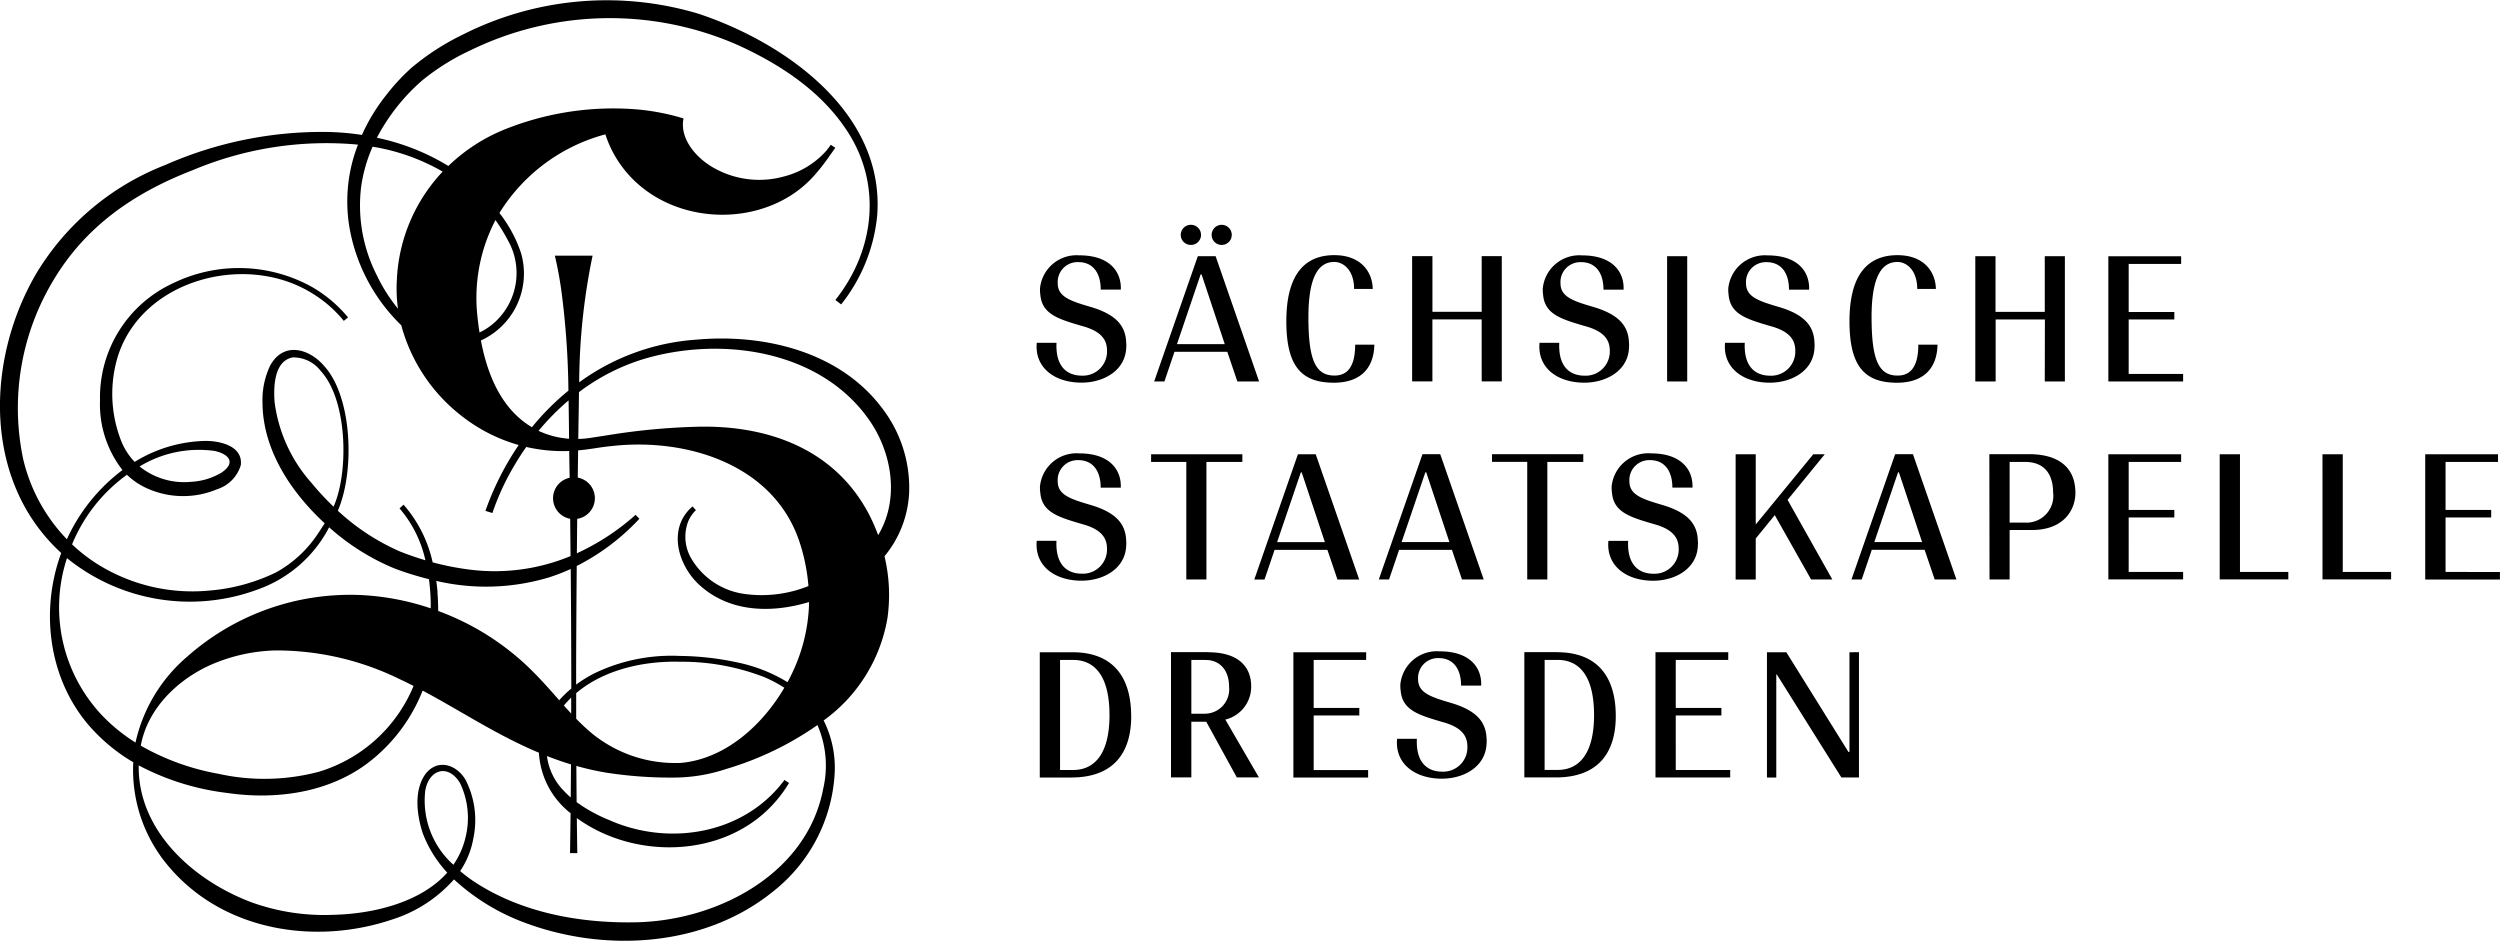
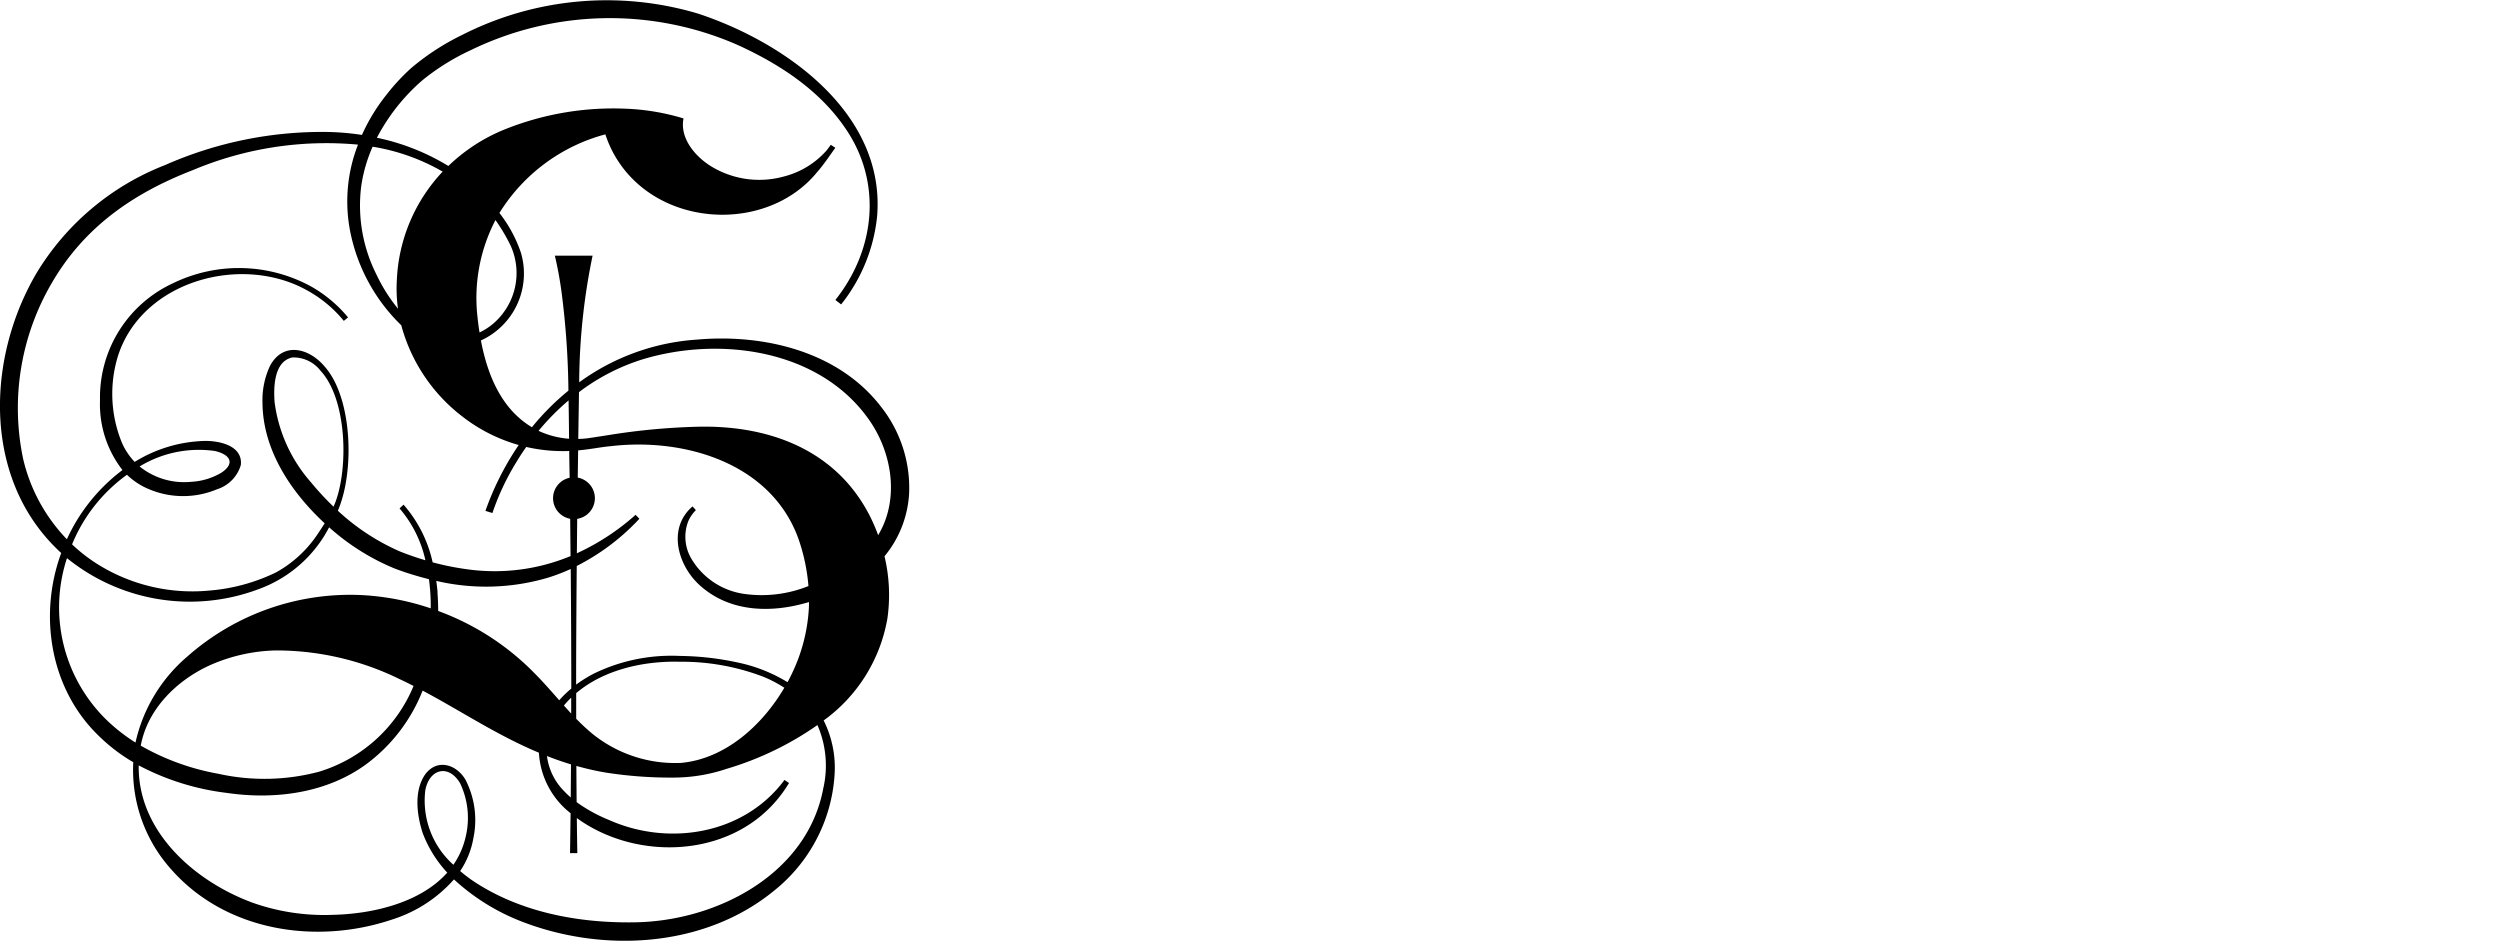
<svg xmlns="http://www.w3.org/2000/svg" height="87.867" viewBox="0 0 233.497 87.867" width="233.497">
  <g data-name="Gruppe 46" id="Gruppe_46" transform="translate(-39.999 -30.902)">
    <path d="M11.215,5.186C7.255-.067.221-1.739-6.05-1.184a21.006,21.006,0,0,0-11,3.99A59.216,59.216,0,0,1-15.8-9.022h-3.524a35.06,35.06,0,0,1,.636,3.488,77.179,77.179,0,0,1,.631,9.118A23.56,23.56,0,0,0-21.467,7c-.081-.049-.161-.1-.24-.149-2.708-1.748-3.939-4.87-4.523-7.954a6.871,6.871,0,0,0,3.748-8.16A12.515,12.515,0,0,0-24.5-13.007c.013-.021.024-.043.036-.064a16.7,16.7,0,0,1,9.858-7.283,10.468,10.468,0,0,0,1.964,3.534c4.489,5.308,13.477,5.282,17.789.024.636-.719,1.165-1.525,1.725-2.3l-.424-.285c-.126.188-.266.367-.406.545a7.9,7.9,0,0,1-3.906,2.4A8.629,8.629,0,0,1-4.8-17.411c-1.5-.949-2.867-2.65-2.506-4.429a21.319,21.319,0,0,0-5.469-.912,27.211,27.211,0,0,0-11.4,2.005A16.487,16.487,0,0,0-29.272-17.4a21.047,21.047,0,0,0-6.673-2.637,18.389,18.389,0,0,1,4.216-5.34,21.163,21.163,0,0,1,4.489-2.811,29.7,29.7,0,0,1,24.955-.529C1.621-26.947,5.4-24.49,7.83-20.887c3.451,5.041,2.771,11.315-.953,16l.537.418a15.756,15.756,0,0,0,3.362-8.247c.777-9.594-8.527-16.191-16.678-18.9a29.8,29.8,0,0,0-22.054,1.963,22.756,22.756,0,0,0-4.789,3.111,19.324,19.324,0,0,0-2.337,2.529A17.258,17.258,0,0,0-37.341-20.3a24.179,24.179,0,0,0-3.1-.274,36.28,36.28,0,0,0-15.284,3.087,24.337,24.337,0,0,0-12,10.076c-3.811,6.467-4.815,15.181-1.081,21.9a17.013,17.013,0,0,0,3.378,4.26c-2.1,5.693-1.082,12.462,3.273,16.846A16.506,16.506,0,0,0-58.7,38.291a13.9,13.9,0,0,0,3.534,9.993c5.092,5.793,13.527,7.088,20.631,4.7a12.865,12.865,0,0,0,5.788-3.751,19.911,19.911,0,0,0,6.133,3.86C-14.95,56.133-5.405,55.653,1.135,50.3A15.08,15.08,0,0,0,6.8,39.488a9.843,9.843,0,0,0-1.019-5.1,14.85,14.85,0,0,0,5.961-9.571,15.559,15.559,0,0,0-.277-5.765,10.068,10.068,0,0,0,2.3-5.907,12.211,12.211,0,0,0-2.546-7.956M-18.043,4.5c.022,1.2.035,2.4.047,3.577a8.13,8.13,0,0,1-2.851-.739,22.711,22.711,0,0,1,2.8-2.839M-6.469,14.4c-2.418,2.078-1.339,5.657.824,7.49,2.8,2.422,6.627,2.474,10.056,1.438,0,.208,0,.417-.014.623a16.113,16.113,0,0,1-1.6,6.1q-.182.382-.389.762a14.58,14.58,0,0,0-4.669-1.842,26.691,26.691,0,0,0-5.4-.61,16.553,16.553,0,0,0-7.966,1.623,11.866,11.866,0,0,0-1.709,1.056v-1.7c.009-3.049.028-6.2.056-9.381a20.857,20.857,0,0,0,5.851-4.409l-.354-.368a22,22,0,0,1-5.486,3.593c.01-1.071.021-2.145.032-3.217a1.952,1.952,0,0,0,1.651-1.929,1.954,1.954,0,0,0-1.6-1.922q.017-1.276.036-2.543c.119-.01.238-.023.358-.037.886-.091,1.806-.276,2.691-.358,7.158-.836,15.4,1.76,17.7,9.172a17.64,17.64,0,0,1,.762,3.893,11.679,11.679,0,0,1-5.992.735,6.834,6.834,0,0,1-4.949-3.3,4.017,4.017,0,0,1-.271-3.518,3.346,3.346,0,0,1,.7-1.008l-.307-.337m-23.818,8.039q-.047-.545-.123-1.093a20.383,20.383,0,0,0,10.544-.332,17.845,17.845,0,0,0,2.014-.781q.047,5.577.053,11.17A9.733,9.733,0,0,0-18.916,32.5c-.77-.873-1.54-1.755-2.378-2.594a24.224,24.224,0,0,0-8.928-5.743c0-.575-.02-1.148-.066-1.716m12.491,11.3c-.23-.249-.457-.5-.683-.754a8.928,8.928,0,0,1,.682-.735q0,.745,0,1.489m-.019,4.744q-.01,1.545-.025,3.09a8.418,8.418,0,0,1-.647-.623,5.645,5.645,0,0,1-1.573-3.248c.73.288,1.483.551,2.246.781m.482-6.654c2.594-2.2,6.306-3.018,9.665-2.933A21.374,21.374,0,0,1,.133,30.3a11.791,11.791,0,0,1,1.975,1.033c-2.052,3.5-5.518,6.647-9.657,7.019a12.288,12.288,0,0,1-8.329-2.77,19.126,19.126,0,0,1-1.453-1.353q0-1.2,0-2.4M-23.5-10.058A6.206,6.206,0,0,1-24.511-3.23a5.831,5.831,0,0,1-1.849,1.381c-.079-.494-.141-.985-.192-1.466a15.741,15.741,0,0,1,1.682-9.034,17.194,17.194,0,0,1,1.367,2.29m-6.3-6.814A15.734,15.734,0,0,0-34.08-6.788a13.465,13.465,0,0,0,.105,2.719A15.357,15.357,0,0,1-35.98-7.247a14.326,14.326,0,0,1-1.43-8.259A14.072,14.072,0,0,1-36.345-19.2,19.3,19.3,0,0,1-29.8-16.872M-69.005,9.864A23.117,23.117,0,0,1-66.266-6.545c3.031-5.186,7.6-8.327,13.119-10.464A32.153,32.153,0,0,1-37.71-19.394a14.56,14.56,0,0,0-.688,8.312,16.735,16.735,0,0,0,4.73,8.562A15.943,15.943,0,0,0-27.963,6,15.346,15.346,0,0,0-22.7,8.662a26.6,26.6,0,0,0-3.108,6.152l.652.2A23.364,23.364,0,0,1-22.944,10.3q.446-.745.948-1.457a15.275,15.275,0,0,0,4.014.377c.01.851.022,1.687.041,2.5a1.956,1.956,0,0,0-1.551,1.912,1.954,1.954,0,0,0,1.6,1.921q.017,1.74.034,3.482A18.472,18.472,0,0,1-27.6,20.255a25.26,25.26,0,0,1-3.139-.636,12.092,12.092,0,0,0-2.717-5.386l-.374.347a11.109,11.109,0,0,1,2.416,4.847q-1.2-.356-2.362-.816A20.685,20.685,0,0,1-39.592,14.8C-38,11.11-38.245,4.254-40.805,1.356c-1.415-1.712-3.853-2.408-5.113-.107A7.489,7.489,0,0,0-46.631,4.7c.023,4.414,2.652,8.351,5.808,11.274-.208.333-.425.66-.642.985a11.137,11.137,0,0,1-3.9,3.6,17.41,17.41,0,0,1-6.194,1.694,16.7,16.7,0,0,1-10.257-2.327,15.088,15.088,0,0,1-2.6-1.985,15.05,15.05,0,0,1,5.125-6.5,6.714,6.714,0,0,0,1.5,1.086,8.192,8.192,0,0,0,6.918.267,3.369,3.369,0,0,0,2.221-2.272c.192-1.824-2.058-2.277-3.442-2.24a13.064,13.064,0,0,0-6.475,1.956,6.123,6.123,0,0,1-1.182-1.768A12.019,12.019,0,0,1-60.119.314c2.285-7.049,11.69-9.571,17.825-6a11.608,11.608,0,0,1,3.259,2.754l.395-.324a12.369,12.369,0,0,0-3.406-2.865A14.057,14.057,0,0,0-54.96-6.461,11.741,11.741,0,0,0-61.806,4.477,10,10,0,0,0-59.71,11,16.8,16.8,0,0,0-64.9,17.464a16.061,16.061,0,0,1-4.107-7.6m26.932,2.313A14.026,14.026,0,0,1-45.5,4.656c-.108-1.417-.053-3.825,1.669-4.173a3.187,3.187,0,0,1,2.615,1.234c2.489,2.672,2.636,9.153,1.344,12.417-.038.1-.08.193-.122.288a25.9,25.9,0,0,1-2.081-2.245m-16.034-1.511A10.638,10.638,0,0,1-51.1,9.217c1.371.3,2,1.115.631,2.03a6.153,6.153,0,0,1-2.82.851,6.627,6.627,0,0,1-4.819-1.432m-6.783,8.56a18.222,18.222,0,0,0,17.816,2.928,12.031,12.031,0,0,0,6.668-5.806l.184.162A21.369,21.369,0,0,0-34.4,20.151c.7.276,1.446.52,2.165.73q.571.168,1.152.313c.057.433.1.866.128,1.3q.047.708.037,1.423a23.966,23.966,0,0,0-6.353-1.234,22.953,22.953,0,0,0-16.374,5.729,14.747,14.747,0,0,0-4.847,8.04,16.4,16.4,0,0,1-2.924-2.333A14.69,14.69,0,0,1-64.89,19.226m32.37,11.939a13.925,13.925,0,0,1-8.83,8.01,19.836,19.836,0,0,1-9.4.194A22.628,22.628,0,0,1-58,36.743c.632-3.449,3.413-6.146,6.511-7.536a16.018,16.018,0,0,1,6.1-1.359A26.149,26.149,0,0,1-33.84,30.519c.447.207.884.425,1.32.646m1.1,9.724c.384-1.991,2.178-2.446,3.248-.634a7.522,7.522,0,0,1,.515,5.011,7.477,7.477,0,0,1-1.144,2.6,8.035,8.035,0,0,1-2.62-6.976m37.17-.17c-1.5,8.043-9.956,12.4-17.576,12.521C-17,53.332-22.41,52.347-26.8,49.484a12.985,12.985,0,0,1-1.368-1.031,7.931,7.931,0,0,0,1.229-3.04,8.252,8.252,0,0,0-.72-5.469c-.836-1.447-2.641-2.037-3.774-.523-1.078,1.549-.78,3.819-.229,5.5A11.284,11.284,0,0,0-29.374,48.6c-2.506,2.823-6.986,3.86-10.679,3.942a20.023,20.023,0,0,1-7.606-1.17c-5.478-2.057-10.628-6.729-10.532-12.786a23.631,23.631,0,0,0,8.26,2.573c4.474.653,9.361.019,13.064-2.74A15.725,15.725,0,0,0-31.674,31.6c3.611,1.918,6.954,4.172,10.861,5.8a7.711,7.711,0,0,0,2.958,5.652q-.023,1.867-.051,3.729h.681q-.03-1.632-.047-3.277c.024.017.047.036.073.053,5.305,3.8,13.433,3.679,18.069-1.138a12,12,0,0,0,1.676-2.19l-.423-.287C-1.628,45.013-8.636,46.175-14.225,43.7a14.411,14.411,0,0,1-3.065-1.681q-.016-1.691-.025-3.385a25.617,25.617,0,0,0,2.792.629,39.226,39.226,0,0,0,6.323.46,15.649,15.649,0,0,0,4.914-.815A29.251,29.251,0,0,0,5.2,34.818a9.478,9.478,0,0,1,.55,5.9m5.12-23.641a16.883,16.883,0,0,0-.89-2.012C6.756,8.987.517,6.8-5.984,6.954a61.583,61.583,0,0,0-8.254.768c-.468.073-1.537.241-2,.306a8.372,8.372,0,0,1-.9.067q.024-1.6.051-3.166.007-.6.017-1.207A19.412,19.412,0,0,1-11.086.647c7.195-2.161,16.362-.911,20.994,5.5,2.271,3.116,3,7.556.964,10.932" data-name="Pfad 12" id="Pfad_12" transform="translate(111.146 63.804)" />
-     <path d="M17.921,4.415V-.673h4.262v-.7H17.921V-5.858h4.9v-.72h-6.8v11.7h6.979v-.7Zm-11.494.7h6.409v-.7H8.32V-6.578H6.426Zm-9.6,0H3.235v-.7H-1.28V-6.578H-3.174Zm-10.4,0H-6.59v-.7h-5.085V-.673h4.264v-.7h-4.264V-5.858h4.9v-.72h-6.8Zm0-18.492H-6.59v-.7h-5.085v-5.088h4.264v-.7h-4.264V-24.35h4.9v-.72h-6.8Zm-3.078,10.4c0-2.535-1.794-3.607-4.313-3.607h-3.724l.016,11.7h1.878V.5h2.083c2.937,0,4.061-1.844,4.061-3.473m-2.079-.017a2.5,2.5,0,0,1-2.553,2.8h-1.512V-5.858h1.461c1.646,0,2.6.99,2.6,2.87m-.779-10.386h1.878v-11.7h-1.878v5.2h-4.6v-5.2H-26v11.7h1.9v-5.79h4.6ZM-29.794,5.117h2.029l-4.06-11.7h-1.661l-4.078,11.7h.957l.939-2.769h4.934Zm-1.175-3.489h-4.464l2.216-6.514h.083Zm-4.72-21.01c0-3.995,1.058-5.154,2.417-5.154.84,0,1.848.756,1.848,2.518h1.743c-.034-1.611-1.123-3.153-3.591-3.153-2.686,0-4.48,1.71-4.48,6.175,0,4.265,1.459,5.74,4.448,5.74,2.232,0,3.724-1.123,3.775-3.556h-1.794c0,1.661-.47,2.887-1.931,2.887-1.779,0-2.434-1.477-2.434-5.456m-2.066,31.3v9.292l-.085.034-5.808-9.326h-1.812v11.7h.871V13.993h.051l6.027,9.616h1.644v-11.7Zm-1.6-6.8-4.179-7.433,3.474-4.262h-1.073L-46.507-.017V-6.578h-1.878v11.7h1.878V1.291l1.779-2.181,3.391,6.007Zm-1.668-21.645a2.127,2.127,0,0,0,0-.47c-.05-1.562-.938-2.636-3.337-3.341-1.881-.553-3.056-.94-3.056-2.2a1.857,1.857,0,0,1,1.914-1.981c1.427,0,2.1,1.074,2.1,2.568h1.878c.068-1.695-1.073-3.2-3.876-3.2a3.431,3.431,0,0,0-3.674,3.1,3.649,3.649,0,0,0,.034.6c.168,1.83,1.727,2.267,4.027,2.938,1.88.537,2.2,1.444,2.2,2.283a2.255,2.255,0,0,1-2.334,2.316c-1.562,0-2.485-1.023-2.385-3.071h-1.844c-.218,2.333,1.676,3.724,4.178,3.724,2.065,0,4.095-1.123,4.178-3.271M-51.914,1.964a2.127,2.127,0,0,0,0-.47c-.05-1.562-.938-2.636-3.337-3.341-1.881-.553-3.056-.94-3.056-2.2a1.858,1.858,0,0,1,1.914-1.981c1.427,0,2.1,1.075,2.1,2.569h1.878c.067-1.695-1.073-3.2-3.875-3.2a3.431,3.431,0,0,0-3.675,3.1,3.649,3.649,0,0,0,.034.6c.168,1.83,1.727,2.267,4.027,2.938,1.88.537,2.2,1.444,2.2,2.283A2.255,2.255,0,0,1-56.04,4.583c-1.562,0-2.485-1.025-2.385-3.072h-1.844c-.218,2.334,1.676,3.725,4.178,3.725,2.065,0,4.095-1.123,4.178-3.271m-2.872-15.339h1.878v-11.7h-1.878Zm-3.562-3.153a2.126,2.126,0,0,0,0-.47c-.05-1.562-.939-2.636-3.339-3.341-1.88-.553-3.056-.94-3.056-2.2a1.858,1.858,0,0,1,1.915-1.981c1.427,0,2.1,1.074,2.1,2.568h1.878c.067-1.695-1.073-3.2-3.876-3.2a3.431,3.431,0,0,0-3.674,3.1,3.649,3.649,0,0,0,.034.6c.167,1.83,1.726,2.267,4.027,2.938,1.88.537,2.2,1.444,2.2,2.283a2.254,2.254,0,0,1-2.333,2.316c-1.562,0-2.485-1.023-2.385-3.071H-66.7c-.219,2.333,1.676,3.724,4.178,3.724,2.065,0,4.095-1.123,4.178-3.271m-13.76,3.153h1.878v-11.7h-1.878v5.2h-4.6v-5.2H-78.6v11.7h1.894v-5.79h4.6Zm-5.531,6.8-4.078,11.7h.957l.939-2.769h4.934l.94,2.769h2.029l-4.06-11.7Zm-1.947,8.206,2.216-6.514h.083l2.165,6.514Zm-8.705-21.01c0-3.995,1.058-5.154,2.418-5.154.839,0,1.848.756,1.848,2.518h1.743c-.034-1.611-1.124-3.153-3.591-3.153-2.686,0-4.48,1.71-4.48,6.175,0,4.265,1.459,5.74,4.446,5.74,2.233,0,3.725-1.123,3.775-3.556h-1.793c0,1.661-.47,2.887-1.931,2.887-1.78,0-2.436-1.477-2.436-5.456m-6.636,6.007h2.03l-4.06-11.7h-1.662l-4.077,11.7h.957l.939-2.769h4.933ZM-96.1-16.862h-4.464l2.213-6.515h.085Zm.653-10.189a.941.941,0,0,0-.939-.955.941.941,0,0,0-.939.955.934.934,0,0,0,.939.923.934.934,0,0,0,.939-.923m-2.87,0a.941.941,0,0,0-.939-.955.944.944,0,0,0-.955.955.938.938,0,0,0,.955.923.934.934,0,0,0,.939-.923m3.861,20.474h-8.524v.72h3.289V5.117h1.878V-5.858h3.357Zm-10.386,24.449c0-3.442-1.526-5.957-5.5-5.957h-3.036v11.7h2.936c4,0,5.605-2.348,5.605-5.738m-2.028-.085c0,3.559-1.36,5.12-3.392,5.12h-1.226V12.633h1.226c1.645,0,3.392,1.025,3.392,5.154m1.557-15.822a2.127,2.127,0,0,0,0-.47c-.05-1.562-.939-2.636-3.339-3.341-1.88-.553-3.056-.94-3.056-2.2a1.859,1.859,0,0,1,1.915-1.981c1.427,0,2.1,1.075,2.1,2.569h1.878c.067-1.695-1.073-3.2-3.876-3.2a3.429,3.429,0,0,0-3.674,3.1,3.649,3.649,0,0,0,.034.6c.167,1.83,1.726,2.267,4.027,2.938,1.88.537,2.2,1.444,2.2,2.283a2.254,2.254,0,0,1-2.334,2.316c-1.56,0-2.484-1.025-2.384-3.072h-1.844c-.219,2.334,1.676,3.725,4.178,3.725,2.065,0,4.095-1.123,4.178-3.271m0-18.492a2.127,2.127,0,0,0,0-.47c-.05-1.562-.939-2.636-3.339-3.341-1.88-.553-3.056-.94-3.056-2.2a1.858,1.858,0,0,1,1.915-1.981c1.427,0,2.1,1.074,2.1,2.568h1.878c.067-1.695-1.073-3.2-3.876-3.2a3.429,3.429,0,0,0-3.674,3.1,3.649,3.649,0,0,0,.034.6c.167,1.83,1.726,2.267,4.027,2.938,1.88.537,2.2,1.444,2.2,2.283a2.254,2.254,0,0,1-2.334,2.316c-1.56,0-2.484-1.023-2.384-3.071h-1.844c-.219,2.333,1.676,3.724,4.178,3.724,2.065,0,4.095-1.123,4.178-3.271m7.653,28.442h-3.473v11.7h1.9v-5.2h1.394l2.854,5.2h2.063l-3.136-5.4a3.158,3.158,0,0,0,2.415-3.1c0-1.831-1.191-3.188-4.011-3.188m-.235.719c1.243,0,2.183.874,2.183,2.519a2.279,2.279,0,0,1-2.25,2.5h-1.276V12.633Zm4.536-7.515h.956l.94-2.769h4.933l.94,2.769h2.03l-4.061-11.7h-1.661Zm2.131-3.489,2.215-6.514h.083l2.165,6.514Zm8.32,10.286h-6.8v11.7h6.981v-.7h-5.085V17.819h4.262v-.7h-4.262V12.633h4.9ZM-78.16,20h-1.845c-.218,2.334,1.677,3.725,4.179,3.725,2.065,0,4.095-1.123,4.178-3.271a2.277,2.277,0,0,0,0-.47c-.051-1.562-.939-2.636-3.339-3.341-1.88-.553-3.056-.94-3.056-2.2a1.858,1.858,0,0,1,1.915-1.981c1.427,0,2.1,1.074,2.1,2.569h1.878c.067-1.7-1.073-3.2-3.876-3.2a3.43,3.43,0,0,0-3.675,3.1,3.649,3.649,0,0,0,.034.6c.168,1.83,1.727,2.267,4.029,2.938,1.88.537,2.2,1.444,2.2,2.283a2.254,2.254,0,0,1-2.334,2.316c-1.562,0-2.484-1.025-2.384-3.072m15.541-26.58h-8.524v.72h3.29V5.117h1.878V-5.858h3.356Zm-2.465,18.492H-68.12v11.7h2.935c4,0,5.605-2.348,5.605-5.738,0-3.442-1.526-5.957-5.5-5.957m-1.143.719H-65c1.646,0,3.392,1.025,3.392,5.154,0,3.559-1.36,5.12-3.392,5.12h-1.226Zm17.151-.719h-6.8v11.7h6.979v-.7h-5.085V17.819h4.264v-.7h-4.264V12.633h4.9Z" data-name="Pfad 13" id="Pfad_13" transform="translate(250.49 79.905)" />
-     <path d="M0,11.965H233.5V-75.9H0Z" data-name="Pfad 14" fill="none" id="Pfad_14" transform="translate(40 106.805)" />
  </g>
</svg>